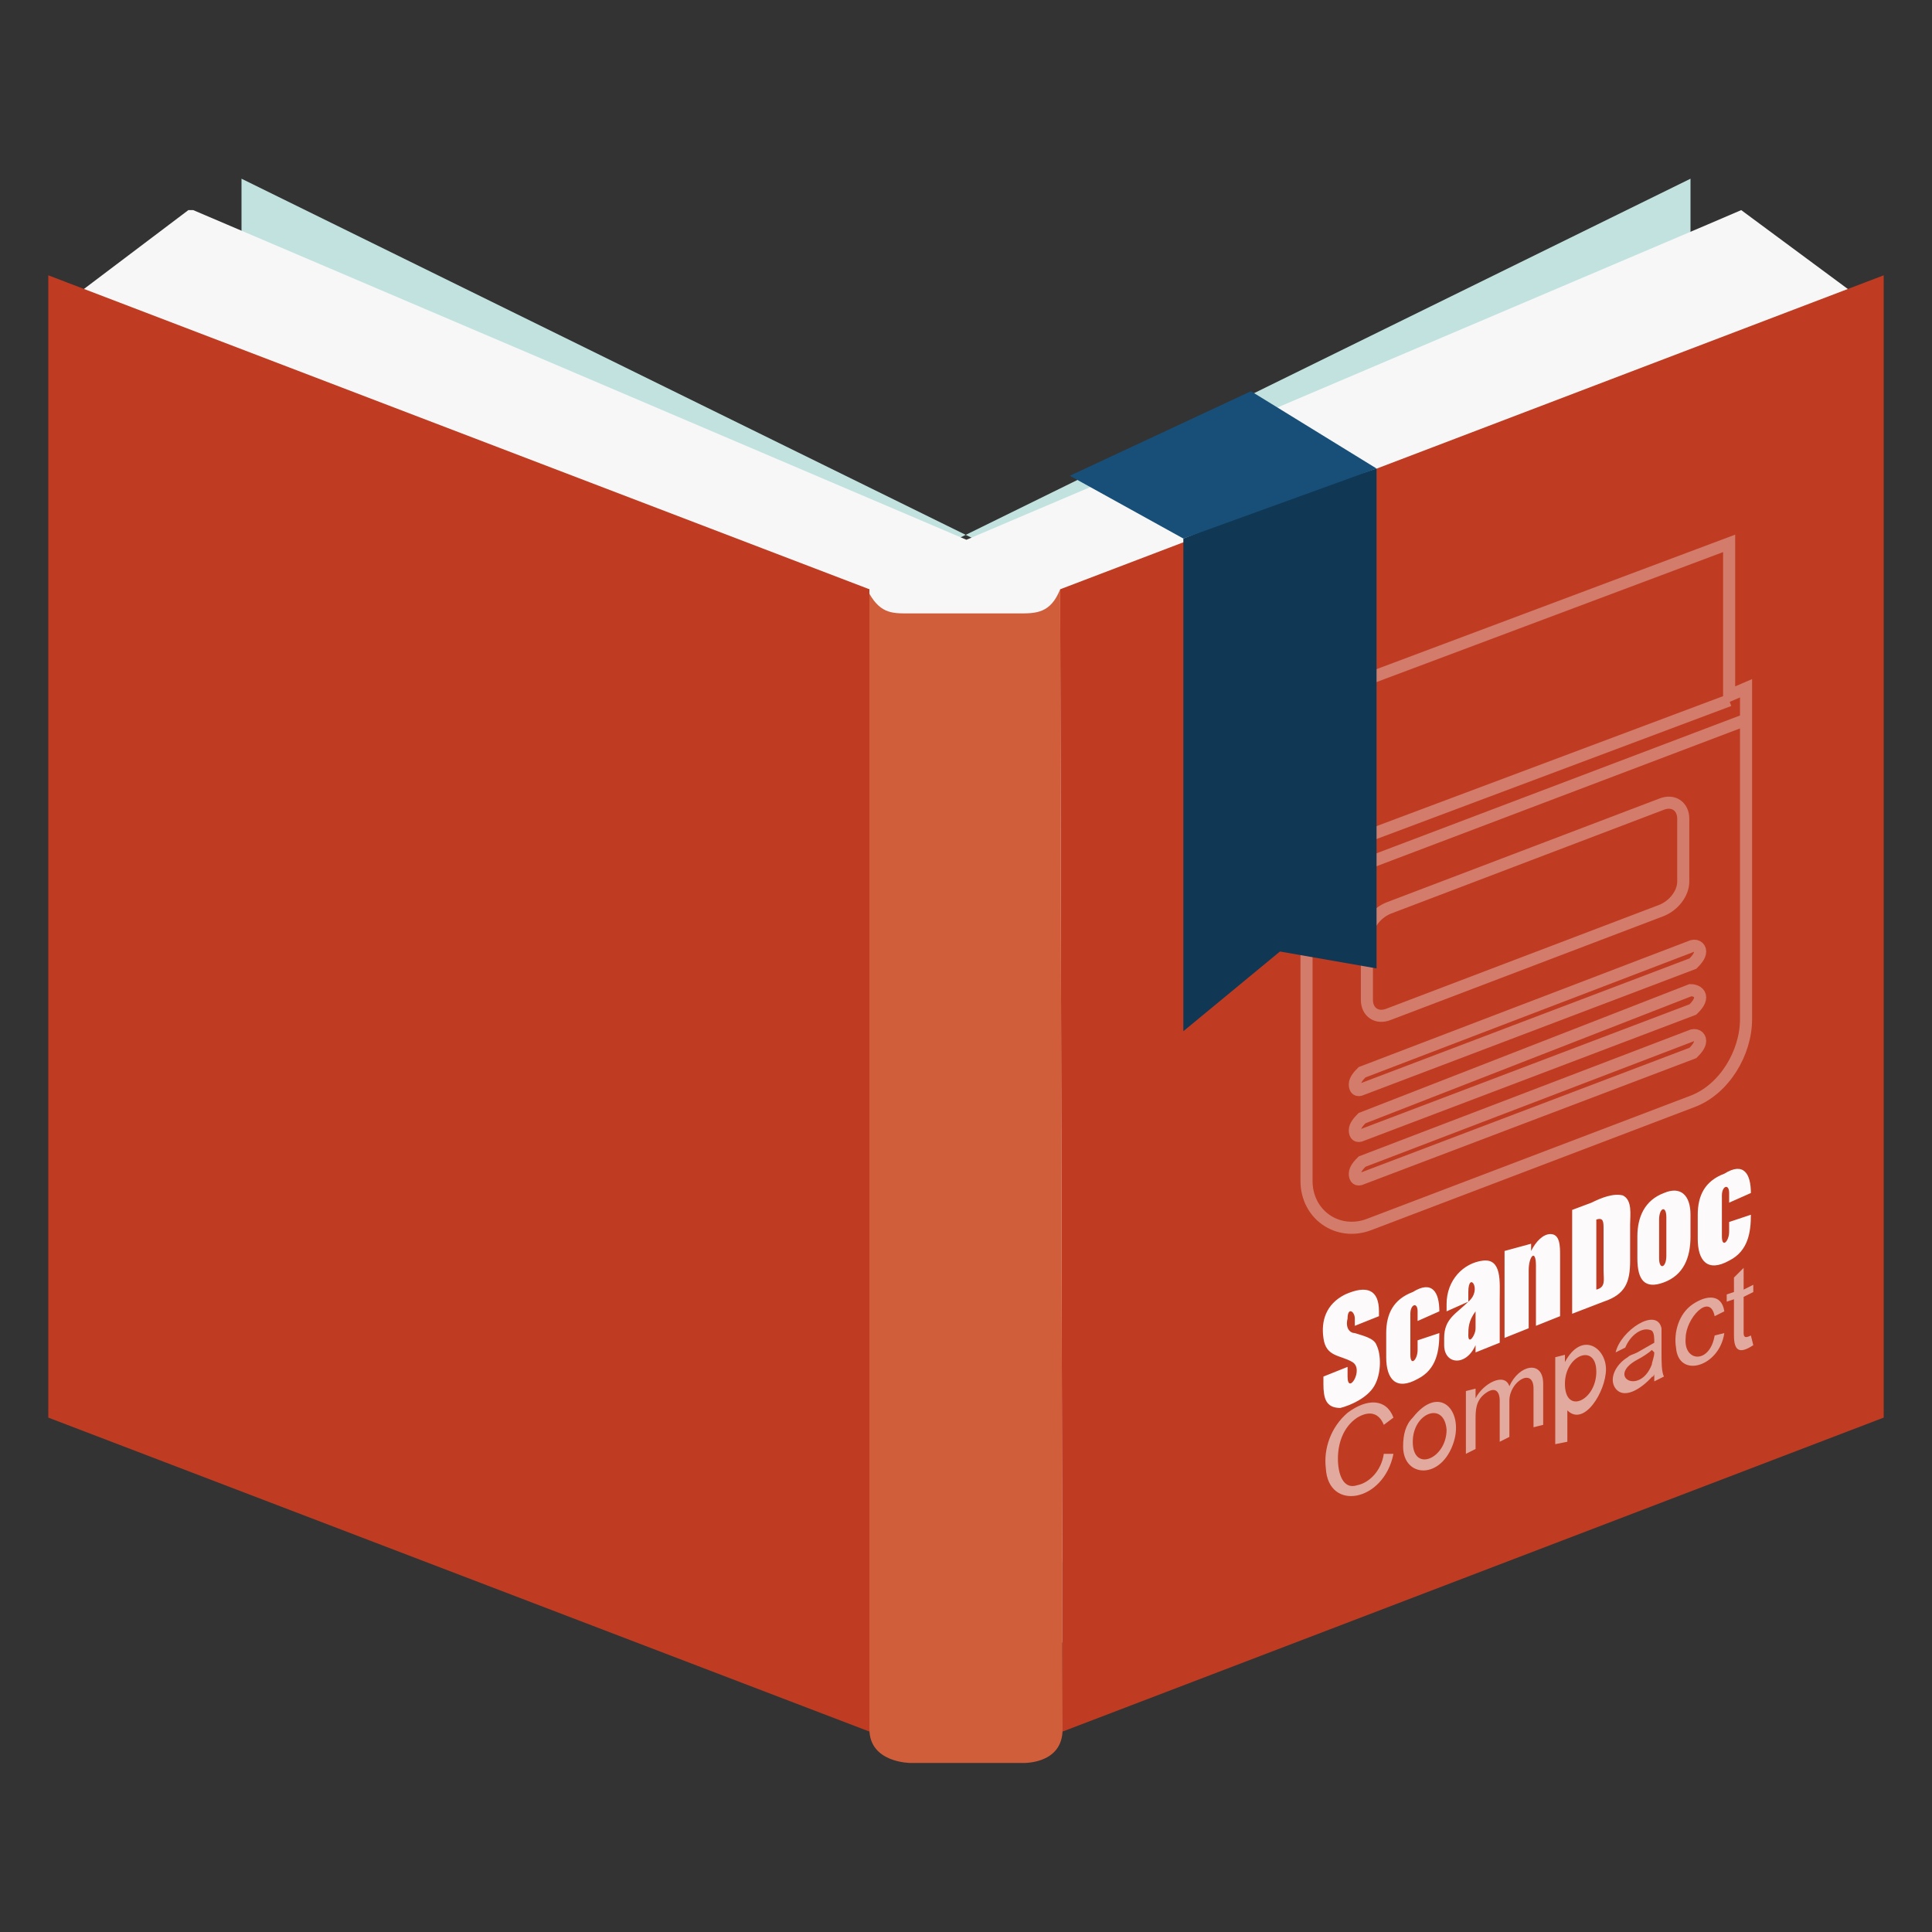
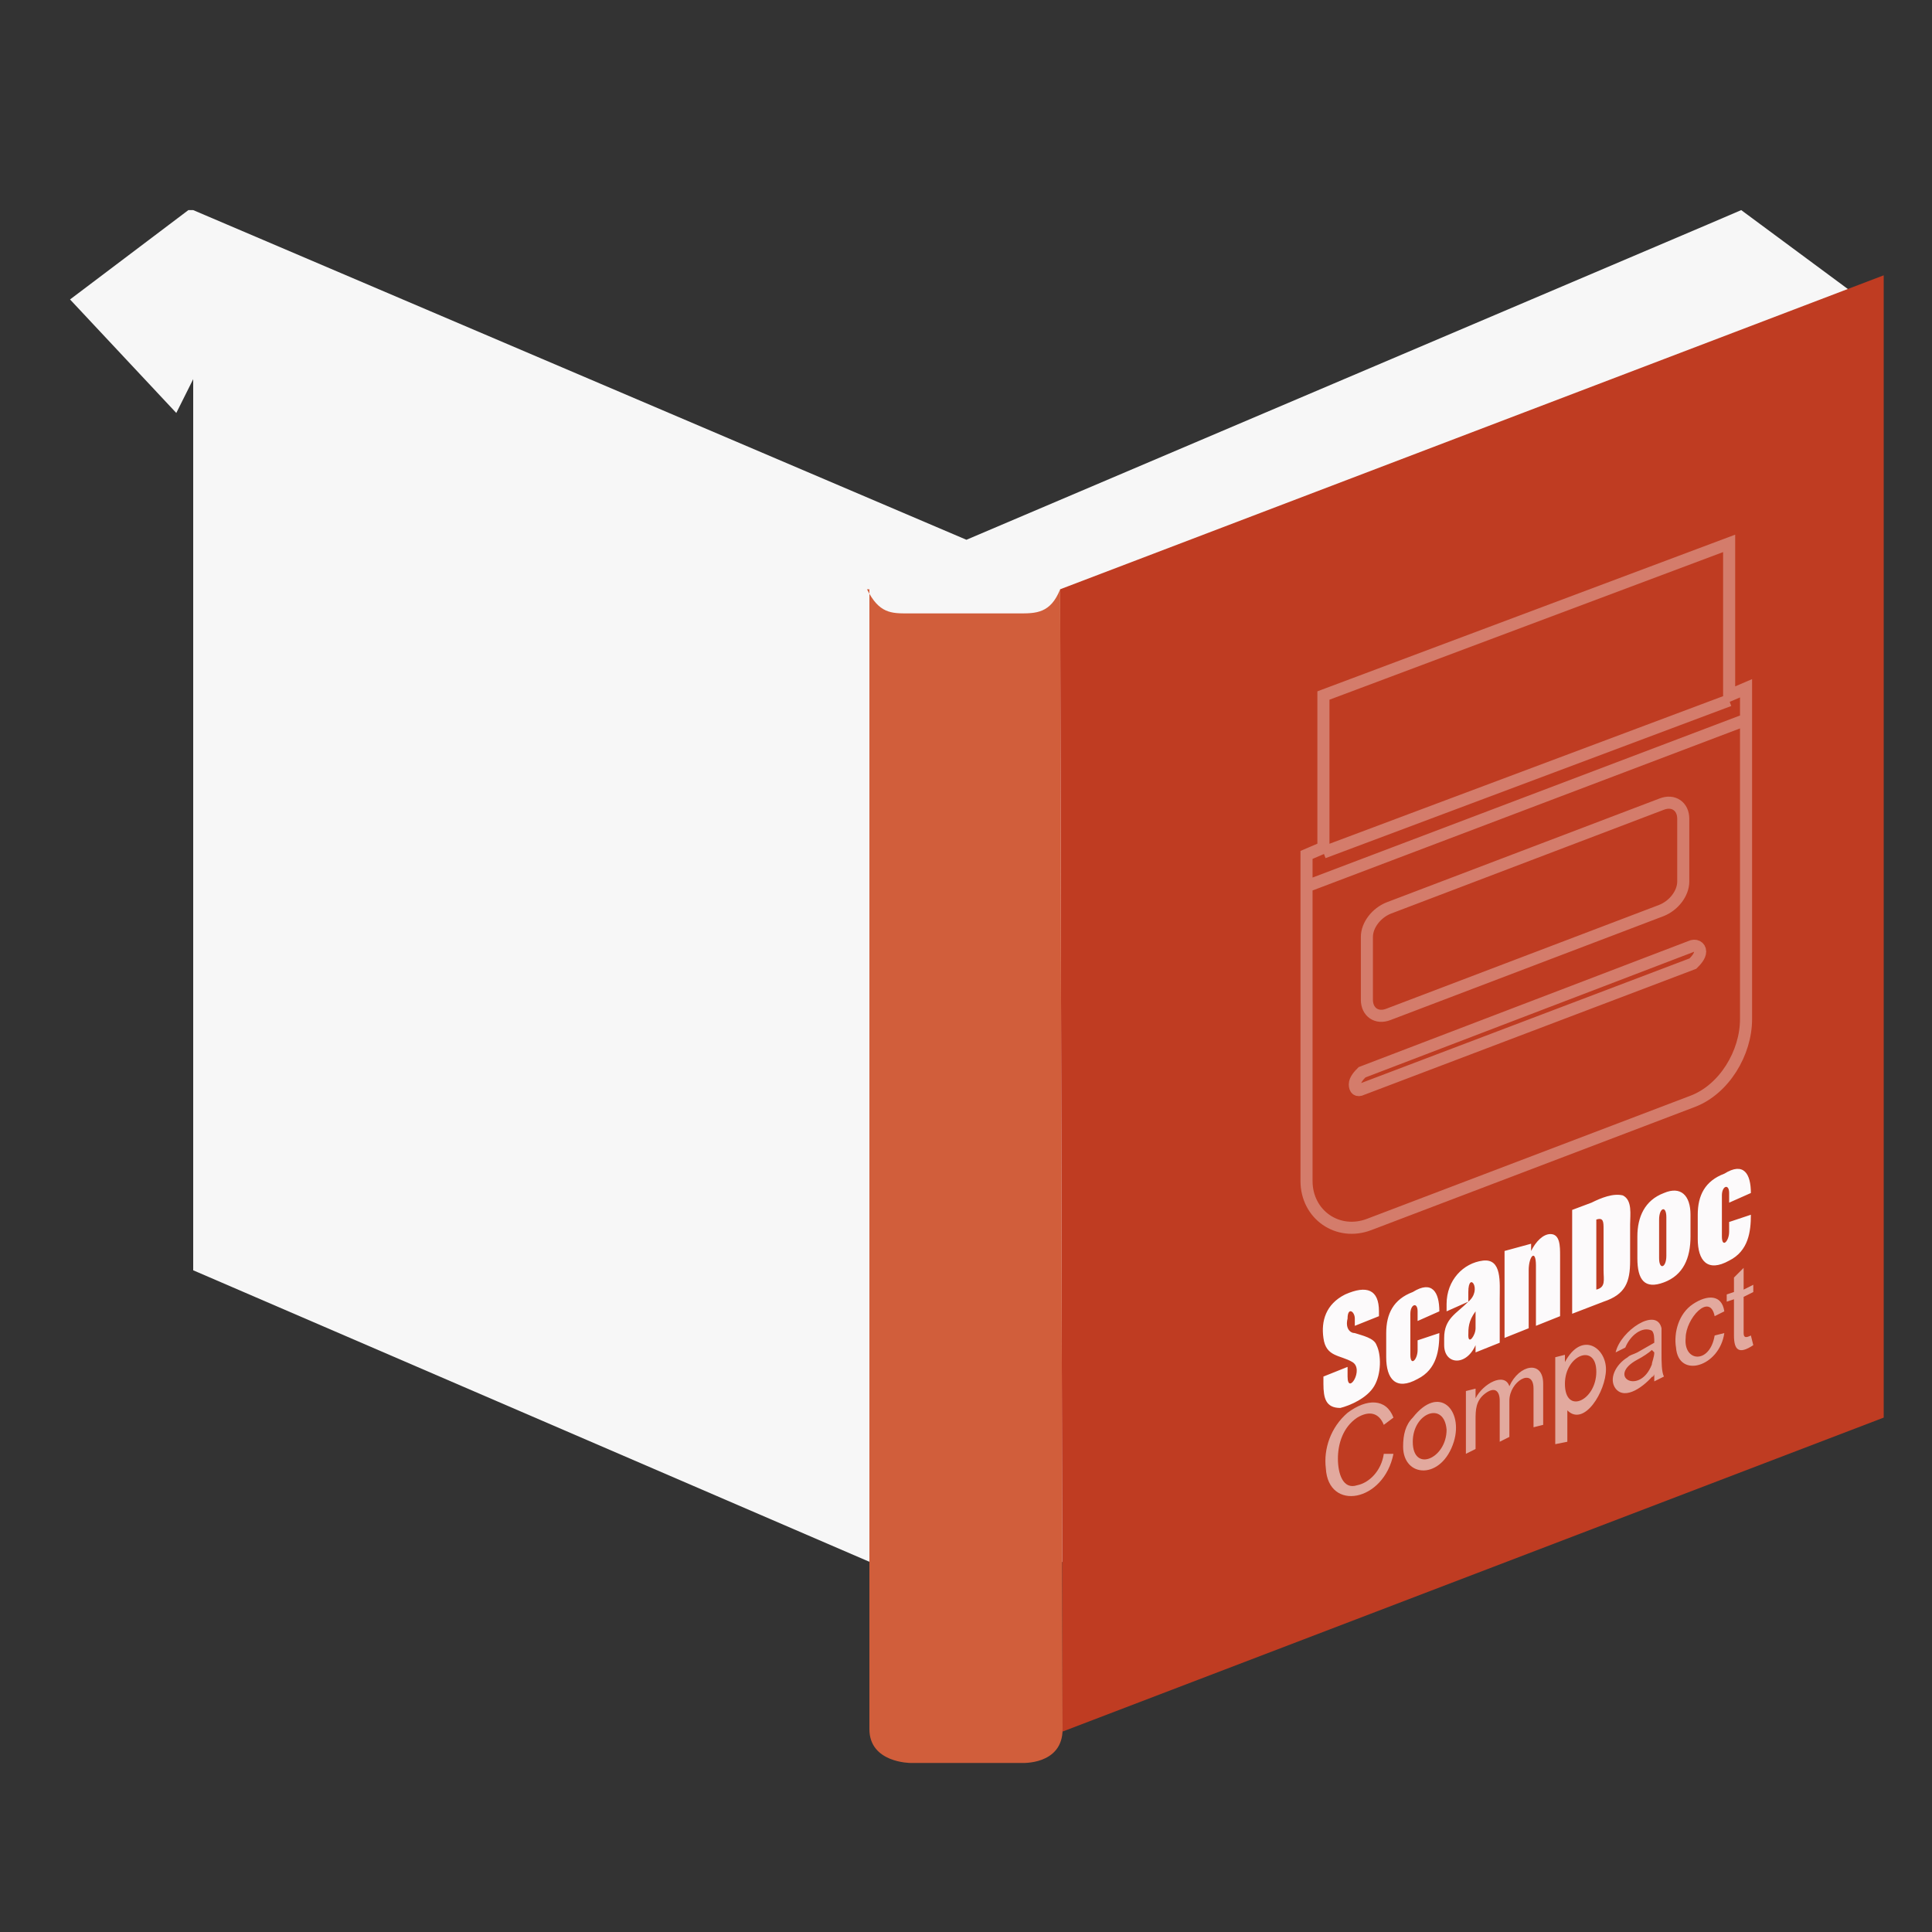
<svg xmlns="http://www.w3.org/2000/svg" viewBox="0 0 80 80" enable-background="new 0 0 80 80">
  <rect x="0" y="0" width="80" height="80" fill="#333333" stroke="none" />
-   <path fill="#C1E2DE" d="M70 55.2l-26.6 13.1-8.2-43.8 34.8-17.1zM10 55.2l26.6 13.1 9.8-43-36.4-17.9z" />
  <path fill="#F7F7F7" d="M77.1 12.4l-5-3.7-1.4.6-35.5 15.1 8.5 40.4 28.3-12.2v-36.7l.6 1.2zM8 8.7h-.2l-4.9 3.7 4.4 4.7.7-1.4v36.9l28.3 12.2 10.4-39.6z" />
  <path fill="#D15E3B" d="M43.9 24.4c-.4 1-1 1-1.7 1h-4.6c-.7 0-1.2 0-1.7-1h.1v47.2c0 1.4 1.7 1.4 1.7 1.4h4.6s1.7.1 1.7-1.4l-.1-47.2z" />
  <path fill="#BF3C22" d="M78 58.7l-34 13-.1-47.3 34.1-13z" />
  <g opacity=".33">
    <path stroke="#fff" stroke-width=".5" stroke-miterlimit="10" d="M72.3 28.5l-.7.3v-6.3l-16.8 6.3v6.3l-.7.3v13.5c0 1.4 1.3 2.3 2.6 1.8l13.4-5.1c1.3-.5 2.2-2 2.2-3.4v-13.7zM69.7 33.9c0-.5-.4-.8-.9-.6l-11.3 4.3c-.5.2-.9.7-.9 1.2v2.6c0 .5.4.8.9.6l11.3-4.3c.5-.2.9-.7.9-1.2v-2.6zM70.4 39.4c0 .2-.2.4-.3.5l-13.7 5.2c-.2.1-.3 0-.3-.2s.2-.4.3-.5l13.6-5.2c.2-.1.4 0 .4.2zM54.8 35.3l16.8-6.3M54.1 36.7l18.2-6.9" fill="none" />
-     <path stroke="#fff" stroke-width=".5" stroke-miterlimit="10" d="M70.4 41.3c0 .2-.2.4-.3.5l-13.7 5.2c-.2.1-.3 0-.3-.2s.2-.4.3-.5l13.6-5.3c.2 0 .4.1.4.3zM70.4 43.1c0 .2-.2.4-.3.5l-13.7 5.2c-.2.1-.3 0-.3-.2s.2-.4.3-.5l13.6-5.2c.2-.1.4 0 .4.2z" fill="none" />
  </g>
-   <path fill="#BF3C22" d="M2 58.7l34 13v-47.3l-34-13z" />
-   <path fill="#103754" d="M57 40.1l-4-.7-4 3.3v-20.4l4-1.6 4-1.3z" />
-   <path fill="#174F78" d="M49 22.3l-4.7-2.6 7.5-3.5 5.2 3.2z" />
  <g fill="#FCFAFB">
    <path d="M57.1 54.5l-1 .4v-.3c0-.3-.3-.5-.3 0-.1.4.1.6.3.6.3.1.8.2.9.5.2.4.2 1.2-.1 1.7s-1 .8-1.4.9c-.6 0-.7-.4-.7-1v-.3l1-.4v.4c0 .8.7-.3.2-.6s-1.1-.2-1.2-1c-.1-.7.1-1.4.9-1.8.9-.4 1.4-.2 1.4.7v.2zM59.6 54.3l-.9.4v-.4c0-.4-.3-.3-.3.1v1.7c0 .5.3.2.3-.2v-.4l.9-.3c0 .7-.1 1.5-.9 1.9-.9.5-1.3 0-1.3-.9v-1c0-.8.3-1.4 1.1-1.7.8-.5 1.1 0 1.1.8zM60.8 53.9l-.9.4v-.3c0-1 .7-1.7 1.5-1.8s.7.9.7 1.6v1.8l-1 .4v-.3c-.4.9-1.3.8-1.3 0v-.3c0-.8.5-1 1-1.5.6-.5 0-1.3 0-.4v.4zm.3.4c-.3.4-.3.7-.3 1 0 .4.3 0 .3-.3v-.7zM63.4 51.5v.3c.2-.4.5-.7.8-.7.4 0 .4.5.4.9v2.5l-1 .4v-2.5c0-.7-.3-.4-.3.2v2.4l-1 .4v-3.6l1.1-.3zM65.1 50.1l.8-.3c.4-.2.9-.4 1.3-.3.4.2.3.8.3 1.2v1.5c0 .9-.2 1.4-1.1 1.7l-1.3.5v-4.3zm1 .4v2.9c.4-.1.3-.4.3-.8v-1.7c0-.3 0-.5-.3-.4zM70 50.3v.9c0 .9-.3 1.6-1.1 1.9-.8.3-1.1-.1-1.1-1v-.9c0-.8.3-1.5 1.1-1.8.7-.3 1.1.1 1.1.9zm-1 .1c0-.5-.3-.4-.3.1v1.6c0 .5.3.4.3-.1v-1.6zM72.5 49.4l-.9.4v-.4c0-.4-.3-.3-.3.1v1.7c0 .5.3.2.3-.2v-.4l.9-.3c0 .7-.1 1.5-.9 1.9-.9.5-1.3 0-1.3-.9v-1c0-.8.3-1.4 1.1-1.7.8-.5 1.1 0 1.1.8z" />
    <path opacity=".57" enable-background="new" d="M57.3 60.2h.4c-.4 2-2.7 2.4-2.8.6-.1-.8.2-1.7.9-2.3.8-.6 1.6-.6 1.9.2l-.4.3c-.2-.5-.6-.6-1.1-.3-.6.4-.8 1.1-.8 1.7 0 .6.2 1.3.8 1.1.5-.1 1-.6 1.1-1.3zM58.1 59.9c0-.5.1-.9.4-1.2 1.1-1.4 2.1-.3 1.7 1-.5 1.6-2.1 1.5-2.1.2zm.4-.2c0 1.3 1.4.7 1.4-.5-.1-1.2-1.4-.7-1.4.5zM60.7 60.2v-2.6l.4-.1v.4c.3-.6 1.2-1.1 1.4-.5.4-.9 1.4-1.1 1.4-.1v1.7l-.4.1v-1.6c0-.9-1-.3-1 .5v1.5l-.4.2v-1.7c0-.4-.2-.6-.6-.3-.4.3-.4.7-.4 1.1v1.2l-.4.2zM64.4 59.8v-3.6l.4-.1v.3c.7-1.3 1.7-.6 1.7.3 0 .9-.9 2.4-1.6 1.7v1.3l-.5.1zm.4-2.5c0 1.3 1.3.7 1.3-.5s-1.3-.7-1.3.5zM68.5 56.9c-.4.5-1.2 1.1-1.6.6-.3-.4 0-1 .5-1.3.1-.1.2-.1.4-.2l.7-.4c0-.2 0-.4-.1-.5-.4-.2-.9.2-1.1.7l-.4.2c.2-.9 1.7-1.9 1.9-1v1c0 .4 0 .8.1 1l-.4.2v-.3c-.2.2 0 .1 0 0zm-.1-1c-.1.1-.4.3-.6.4-1.3.7.1 1.5.6.2 0-.1.1-.3.1-.5l-.1-.1zM71 55.3l.4-.1c-.2 1.4-1.9 1.9-2 .6-.1-.6.1-1.4.7-1.8.6-.4 1.2-.4 1.3.3l-.4.2c-.2-1-1.2.1-1.2.9-.1 1 1 1.1 1.2-.1zM72.5 55.3l.1.4c-.6.4-.8.2-.8-.4v-1.5l-.3.1v-.3l.3-.1v-.6l.4-.4v.9l.4-.2v.3l-.4.2v1.5c0 .2.1.2.3.1z" />
  </g>
</svg>